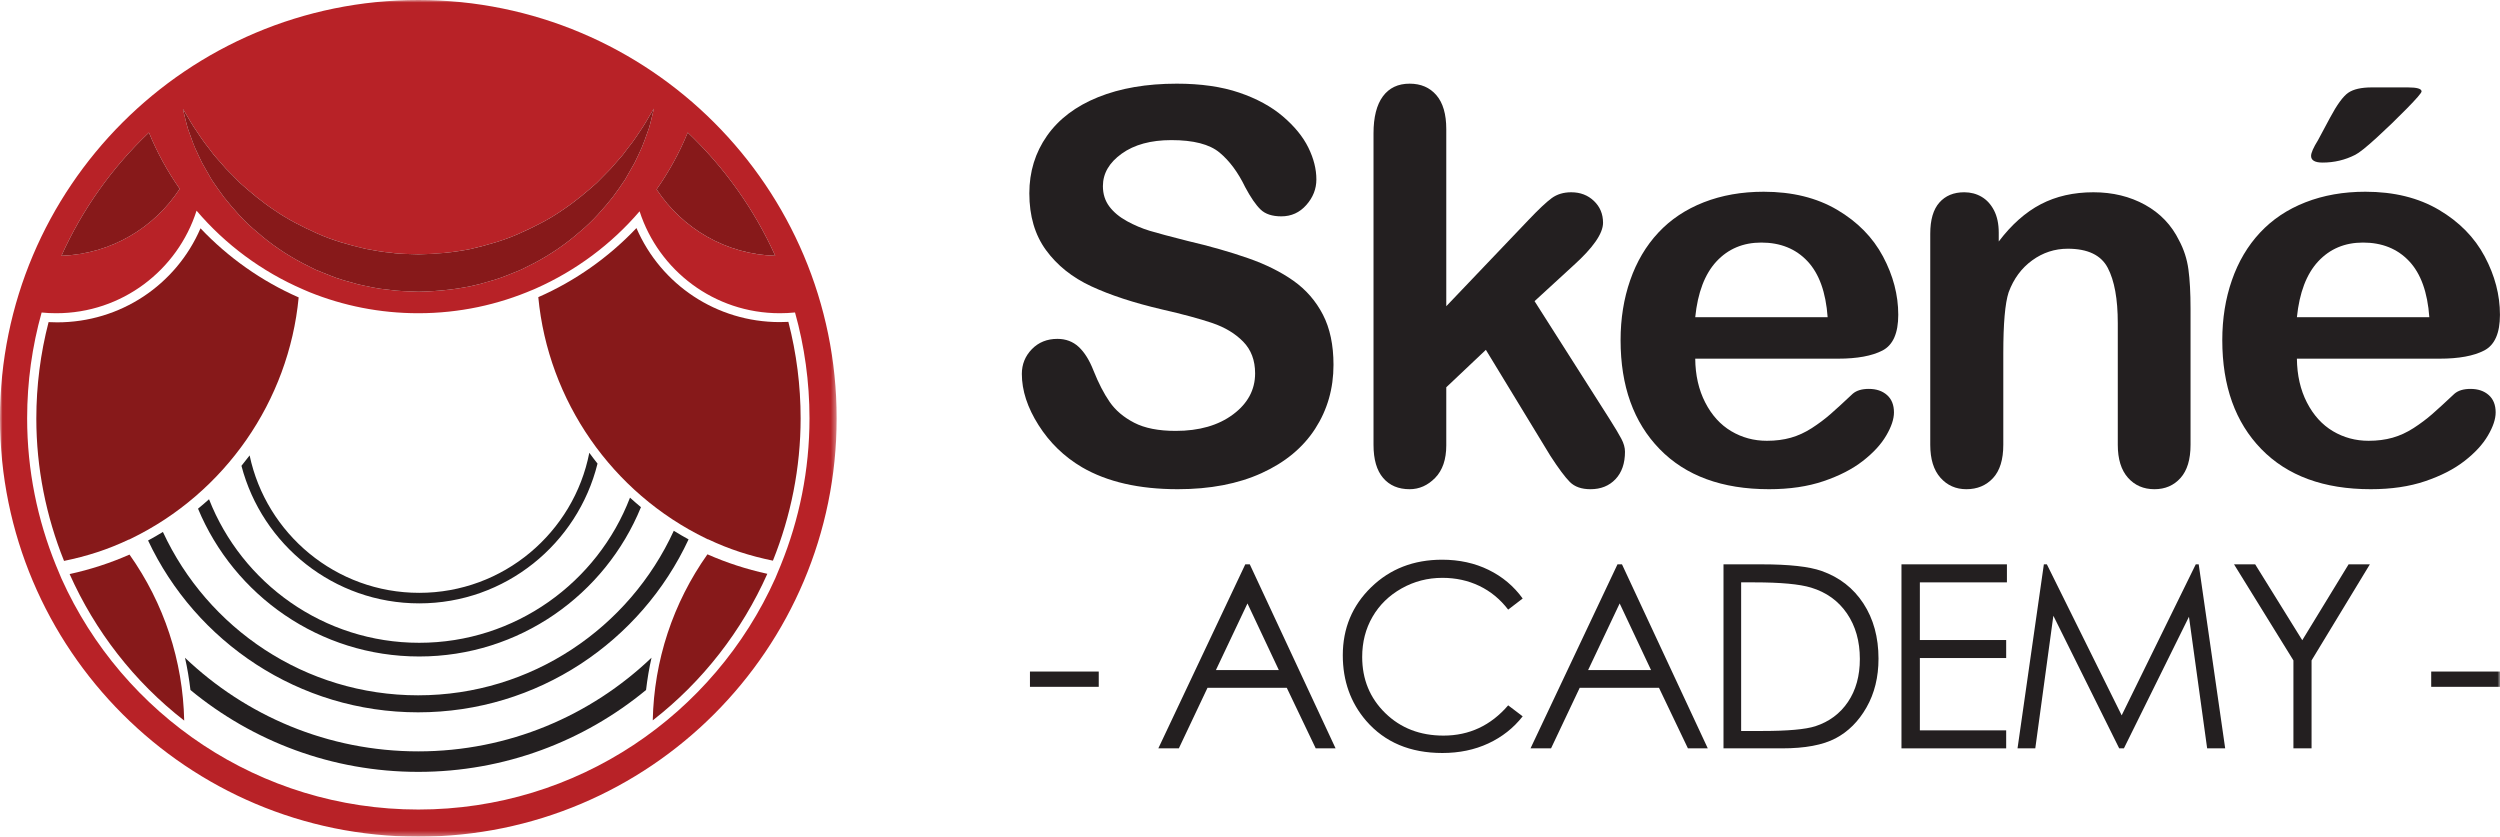
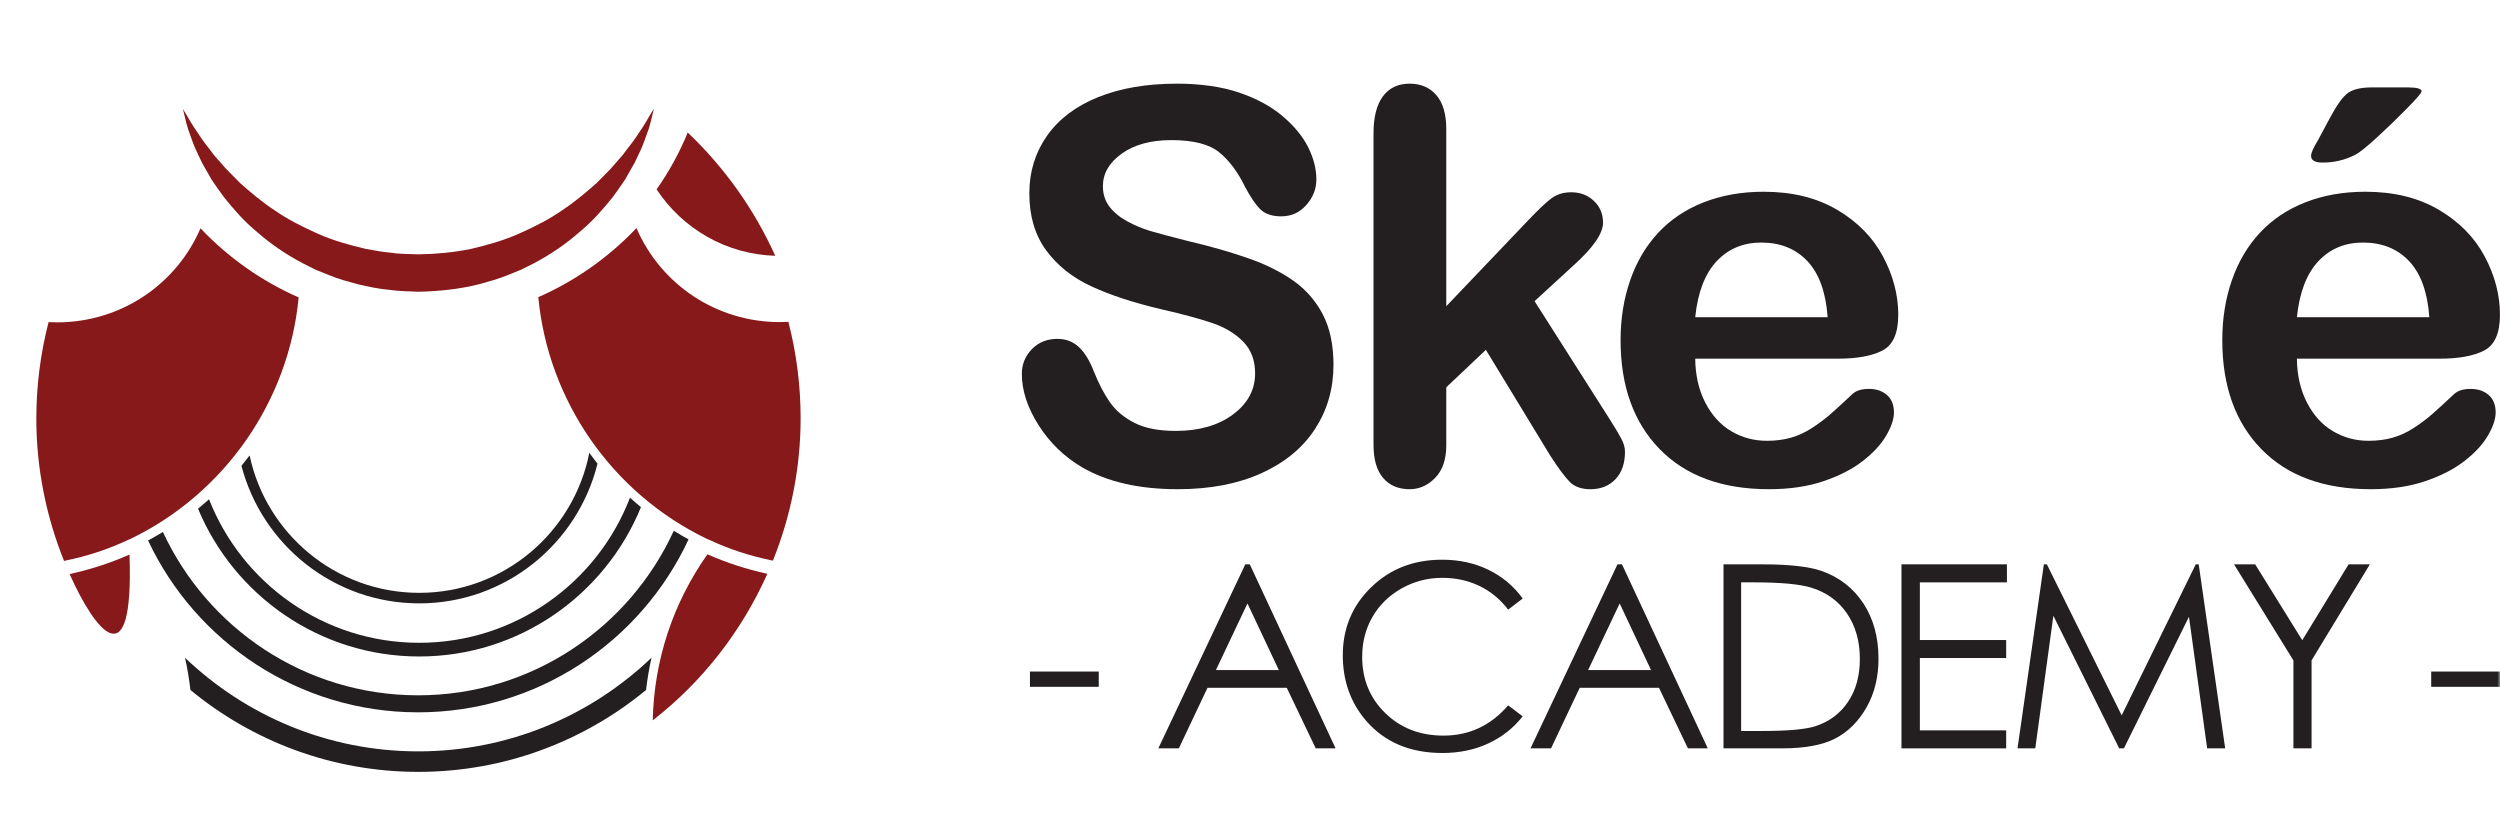
<svg xmlns="http://www.w3.org/2000/svg" xmlns:xlink="http://www.w3.org/1999/xlink" width="480px" height="160.638px" viewBox="0 0 480 160.638" version="1.1">
  <defs>
    <polygon id="path-t7xhi_43cx-1" points="0 0 160.638 0 160.638 160.638 0 160.638" />
    <polygon id="path-t7xhi_43cx-3" points="0 160.638 480 160.638 480 0 0 0" />
  </defs>
  <g id="Page-1" stroke="none" stroke-width="1" fill="none" fill-rule="evenodd">
    <g id="Group-43">
      <g id="Group-3" transform="translate(0.001, 0)">
        <mask id="mask-t7xhi_43cx-2" fill="white">
          <use xlink:href="#path-t7xhi_43cx-1" />
        </mask>
        <g id="Clip-2" />
-         <path d="M148.865,111.011 C137.13,137.18 110.867,155.431 80.32,155.431 C49.807,155.431 23.559,137.22 11.805,111.092 L10.738,108.537 C7.197,99.819 5.21,90.302 5.21,80.315 C5.21,73.279 6.181,66.462 7.992,60.002 C8.91,60.098 9.845,60.14 10.787,60.14 C23.409,60.147 34.103,51.875 37.738,40.449 C43.268,46.95 50.272,52.15 58.217,55.578 L59.405,56.087 C65.863,58.7 72.922,60.14 80.32,60.14 C88.178,60.14 95.648,58.506 102.442,55.569 C102.143,55.708 101.85,55.846 101.55,55.968 L102.878,55.386 C110.583,51.971 117.392,46.885 122.802,40.57 C126.472,51.923 137.13,60.14 149.714,60.14 C150.699,60.14 151.671,60.09 152.642,59.994 L152.649,60.011 C154.452,66.462 155.423,73.279 155.423,80.315 C155.423,90.277 153.451,99.763 149.923,108.464 L148.865,111.011 Z M28.594,25.448 C30.161,29.273 32.142,32.879 34.476,36.219 L34.499,36.261 C29.628,43.739 21.311,48.77 11.793,49.109 C15.827,40.148 21.565,32.128 28.594,25.448 L28.594,25.448 Z M35.806,22.059 C36.258,22.804 36.853,23.918 37.774,25.221 C38.227,25.877 38.683,26.629 39.263,27.389 C39.864,28.134 40.464,28.965 41.126,29.823 C41.842,30.647 42.606,31.512 43.415,32.427 C44.26,33.292 45.153,34.189 46.086,35.136 C48.073,36.892 50.227,38.734 52.727,40.383 C55.177,42.082 57.974,43.521 60.896,44.816 C63.833,46.149 67.031,47.04 70.285,47.798 C71.939,48.107 73.601,48.406 75.198,48.536 C76.645,48.793 78.861,48.753 80.356,48.835 C83.756,48.785 87.146,48.463 90.424,47.792 C93.684,47.023 96.879,46.116 99.804,44.79 C102.731,43.482 105.547,42.058 107.978,40.343 C110.47,38.693 112.631,36.849 114.611,35.087 C115.541,34.132 116.431,33.235 117.279,32.371 C118.081,31.456 118.839,30.583 119.551,29.766 C120.214,28.893 120.813,28.068 121.418,27.325 C121.994,26.564 122.446,25.82 122.899,25.165 C123.803,23.871 124.412,22.723 124.854,21.987 C125.308,21.244 125.551,20.846 125.551,20.846 C125.551,20.846 125.438,21.301 125.245,22.141 C125.001,22.983 124.808,24.236 124.186,25.764 C123.9,26.531 123.611,27.422 123.221,28.334 C122.819,29.241 122.35,30.203 121.847,31.255 C121.282,32.264 120.666,33.332 120.021,34.464 C119.318,35.556 118.5,36.665 117.658,37.828 C115.864,40.061 113.808,42.47 111.23,44.58 C108.73,46.78 105.807,48.802 102.568,50.518 C101.747,50.927 100.922,51.34 100.079,51.762 C99.222,52.134 98.349,52.466 97.474,52.822 C95.721,53.557 93.854,54.05 91.994,54.568 C88.234,55.522 84.298,55.925 80.365,56.015 C78.197,55.902 76.735,55.951 74.564,55.626 C72.51,55.448 70.613,55.004 68.73,54.582 C66.862,54.073 64.998,53.59 63.245,52.853 C62.373,52.506 61.496,52.15 60.63,51.801 C59.793,51.382 58.968,50.97 58.148,50.557 C54.901,48.849 51.97,46.837 49.468,44.637 C46.883,42.534 44.826,40.134 43.027,37.893 C42.177,36.736 41.373,35.622 40.653,34.537 C40.01,33.414 39.4,32.337 38.827,31.327 C38.328,30.285 37.846,29.321 37.451,28.407 C37.055,27.503 36.78,26.621 36.488,25.86 C35.878,24.34 35.664,23.046 35.425,22.213 C35.223,21.373 35.114,20.919 35.114,20.919 C35.114,20.919 35.353,21.324 35.806,22.059 L35.806,22.059 Z M132.046,25.448 C139.073,32.128 144.812,40.157 148.849,49.118 L148.838,49.109 C139.33,48.826 131.001,43.838 126.1,36.406 L126.053,36.374 C128.439,32.993 130.452,29.321 132.046,25.448 L132.046,25.448 Z M80.32,0 C35.964,0 0,35.953 0,80.315 C0,124.677 35.964,160.638 80.32,160.638 C124.678,160.638 160.638,124.677 160.638,80.315 C160.638,35.953 124.678,0 80.32,0 L80.32,0 Z" id="Fill-1" fill="#B82227" mask="url(#mask-t7xhi_43cx-2)" />
      </g>
      <path d="M113.147,86.938 C110.149,102.246 96.654,113.825 80.491,113.825 C64.495,113.825 51.113,102.496 47.928,87.44 C47.414,88.119 46.896,88.78 46.359,89.436 C50.322,104.606 64.099,115.847 80.491,115.847 C97.039,115.847 110.915,104.397 114.724,89.009 C114.181,88.337 113.666,87.642 113.147,86.938" id="Fill-4" fill="#231F20" />
      <path d="M120.96,95.551 C114.718,111.82 98.933,123.416 80.486,123.416 C62.152,123.416 46.456,111.973 40.133,95.856 C39.441,96.481 38.737,97.077 38.021,97.668 C44.944,114.311 61.372,126.045 80.486,126.045 C99.718,126.045 116.211,114.165 123.062,97.377 C122.35,96.787 121.655,96.173 120.96,95.551" id="Fill-6" fill="#231F20" />
      <path d="M129.368,101.906 C120.846,120.521 102.054,133.5 80.275,133.5 C58.576,133.5 39.848,120.635 31.277,102.132 C30.344,102.706 29.397,103.256 28.43,103.774 C37.581,123.246 57.377,136.767 80.275,136.767 C103.252,136.767 123.092,123.15 132.206,103.562 C131.244,103.046 130.306,102.48 129.368,101.906" id="Fill-8" fill="#231F20" />
      <path d="M125.092,126.279 C113.43,137.415 97.655,144.263 80.306,144.263 C62.947,144.263 47.178,137.415 35.52,126.288 C35.98,128.308 36.315,130.386 36.566,132.481 C48.465,142.298 63.713,148.2 80.306,148.2 C96.893,148.2 112.135,142.298 124.041,132.481 C124.29,130.386 124.629,128.308 125.092,126.279" id="Fill-10" fill="#231F20" />
      <path d="M135.946,103.568 L135.969,103.549 C140.008,105.465 143.988,106.742 148.4,107.647 C151.85,99.061 153.72,89.802 153.72,80.316 C153.72,74.046 152.929,67.825 151.368,61.798 C150.82,61.829 150.27,61.843 149.714,61.843 C137.629,61.843 126.905,54.697 122.197,43.787 C116.863,49.419 110.415,53.963 103.352,57.053 C105.241,76.942 117.489,94.612 135.544,103.374 L135.946,103.568 Z" id="Fill-12" fill="#87191A" />
      <path d="M135.829,106.43 C129.201,115.805 125.574,126.781 125.329,138.307 C134.971,130.809 142.458,121.091 147.328,110.171 C143.336,109.301 139.493,108.046 135.829,106.43" id="Fill-14" fill="#87191A" />
      <path d="M24.749,103.616 L24.726,103.596 C20.686,105.513 16.707,106.791 12.295,107.695 C8.844,99.109 6.974,89.85 6.974,80.365 C6.974,74.095 7.766,67.872 9.326,61.847 C9.875,61.877 10.425,61.891 10.98,61.891 C23.065,61.891 33.789,54.745 38.498,43.836 C43.831,49.467 50.28,54.011 57.344,57.102 C55.454,76.99 43.205,94.66 25.151,103.421 L24.749,103.616 Z" id="Fill-16" fill="#87191A" />
-       <path d="M24.865,106.478 C31.494,115.853 35.12,126.829 35.367,138.355 C25.724,130.857 18.237,121.14 13.366,110.22 C17.359,109.35 21.201,108.094 24.865,106.478" id="Fill-18" fill="#87191A" />
+       <path d="M24.865,106.478 C25.724,130.857 18.237,121.14 13.366,110.22 C17.359,109.35 21.201,108.094 24.865,106.478" id="Fill-18" fill="#87191A" />
      <path d="M256.031,70.045 C256.031,74.599 254.858,78.691 252.513,82.319 C250.167,85.949 246.735,88.792 242.215,90.846 C237.694,92.901 232.335,93.927 226.138,93.927 C218.707,93.927 212.579,92.524 207.751,89.716 C204.326,87.696 201.544,85.001 199.404,81.626 C197.263,78.254 196.194,74.976 196.194,71.791 C196.194,69.942 196.837,68.359 198.119,67.039 C199.404,65.722 201.039,65.063 203.024,65.063 C204.633,65.063 205.996,65.575 207.108,66.602 C208.221,67.63 209.171,69.154 209.96,71.175 C210.918,73.573 211.953,75.576 213.066,77.184 C214.179,78.794 215.746,80.121 217.767,81.165 C219.786,82.21 222.44,82.732 225.727,82.732 C230.247,82.732 233.92,81.678 236.744,79.571 C239.569,77.466 240.981,74.838 240.981,71.69 C240.981,69.189 240.219,67.161 238.696,65.602 C237.172,64.044 235.203,62.855 232.789,62.032 C230.375,61.211 227.147,60.337 223.107,59.413 C217.698,58.146 213.169,56.666 209.523,54.969 C205.876,53.274 202.982,50.964 200.842,48.036 C198.701,45.109 197.632,41.471 197.632,37.121 C197.632,32.979 198.763,29.297 201.022,26.079 C203.281,22.861 206.551,20.387 210.831,18.657 C215.112,16.928 220.146,16.064 225.933,16.064 C230.555,16.064 234.553,16.637 237.927,17.784 C241.297,18.93 244.098,20.455 246.323,22.356 C248.548,24.257 250.176,26.25 251.203,28.338 C252.23,30.429 252.744,32.466 252.744,34.451 C252.744,36.267 252.103,37.902 250.818,39.355 C249.534,40.813 247.932,41.539 246.015,41.539 C244.27,41.539 242.942,41.103 242.035,40.229 C241.127,39.355 240.142,37.926 239.081,35.94 C237.712,33.098 236.068,30.88 234.151,29.289 C232.234,27.697 229.151,26.901 224.906,26.901 C220.967,26.901 217.793,27.765 215.378,29.495 C212.965,31.224 211.757,33.302 211.757,35.735 C211.757,37.243 212.168,38.543 212.989,39.639 C213.81,40.734 214.941,41.676 216.379,42.464 C217.817,43.252 219.272,43.867 220.746,44.313 C222.216,44.758 224.649,45.408 228.039,46.265 C232.284,47.257 236.127,48.354 239.569,49.551 C243.01,50.749 245.938,52.205 248.353,53.916 C250.766,55.629 252.649,57.795 254.002,60.416 C255.354,63.033 256.031,66.244 256.031,70.045" id="Fill-20" fill="#231F20" />
      <path d="M297.665,87.509 L285.287,67.169 L277.685,74.358 L277.685,85.505 C277.685,88.211 276.974,90.29 275.553,91.747 C274.132,93.2 272.498,93.928 270.648,93.928 C268.492,93.928 266.797,93.211 265.564,91.771 C264.331,90.333 263.715,88.211 263.715,85.404 L263.715,25.615 C263.715,22.503 264.314,20.128 265.512,18.503 C266.711,16.877 268.422,16.064 270.648,16.064 C272.806,16.064 274.518,16.801 275.785,18.272 C277.052,19.745 277.685,21.919 277.685,24.795 L277.685,58.795 L293.454,42.256 C295.406,40.202 296.895,38.799 297.922,38.046 C298.95,37.294 300.199,36.916 301.672,36.916 C303.42,36.916 304.873,37.473 306.037,38.585 C307.201,39.697 307.784,41.096 307.784,42.771 C307.784,44.825 305.883,47.565 302.082,50.988 L294.635,57.82 L309.016,80.421 C310.077,82.097 310.841,83.373 311.301,84.247 C311.763,85.12 311.997,85.95 311.997,86.737 C311.997,88.962 311.387,90.719 310.172,92.003 C308.957,93.286 307.357,93.928 305.371,93.928 C303.659,93.928 302.34,93.466 301.414,92.542 C300.491,91.617 299.239,89.939 297.665,87.509" id="Fill-22" fill="#231F20" />
      <path d="M325.484,60.903 L350.906,60.903 C350.564,56.11 349.271,52.523 347.026,50.142 C344.787,47.763 341.83,46.572 338.165,46.572 C334.676,46.572 331.808,47.78 329.563,50.193 C327.323,52.608 325.962,56.178 325.484,60.903 M352.907,68.865 L325.484,68.865 C325.513,72.048 326.157,74.856 327.406,77.286 C328.655,79.719 330.32,81.551 332.389,82.782 C334.462,84.015 336.745,84.632 339.243,84.632 C340.922,84.632 342.455,84.435 343.845,84.042 C345.231,83.648 346.572,83.032 347.876,82.192 C349.173,81.353 350.374,80.455 351.471,79.496 C352.565,78.538 353.99,77.234 355.731,75.593 C356.454,74.975 357.478,74.668 358.816,74.668 C360.255,74.668 361.415,75.061 362.309,75.849 C363.197,76.637 363.641,77.75 363.641,79.187 C363.641,80.455 363.148,81.937 362.153,83.629 C361.162,85.326 359.664,86.952 357.659,88.509 C355.658,90.068 353.141,91.36 350.11,92.388 C347.08,93.415 343.596,93.927 339.659,93.927 C330.651,93.927 323.649,91.36 318.652,86.223 C313.651,81.087 311.152,74.119 311.152,65.319 C311.152,61.177 311.768,57.332 313.002,53.789 C314.234,50.245 316.032,47.207 318.394,44.672 C320.756,42.137 323.669,40.195 327.124,38.841 C330.583,37.49 334.418,36.814 338.629,36.814 C344.109,36.814 348.807,37.971 352.731,40.28 C356.649,42.591 359.587,45.58 361.538,49.244 C363.49,52.909 364.466,56.638 364.466,60.439 C364.466,63.967 363.456,66.253 361.436,67.298 C359.416,68.342 356.571,68.865 352.907,68.865" id="Fill-24" fill="#231F20" />
-       <path d="M383.759,44.672 L383.759,46.367 C386.223,43.113 388.921,40.727 391.849,39.203 C394.776,37.68 398.138,36.916 401.939,36.916 C405.638,36.916 408.942,37.721 411.855,39.328 C414.764,40.939 416.939,43.219 418.379,46.16 C419.301,47.873 419.901,49.722 420.174,51.708 C420.448,53.693 420.584,56.229 420.584,59.311 L420.584,85.403 C420.584,88.211 419.945,90.334 418.661,91.771 C417.374,93.21 415.704,93.928 413.651,93.928 C411.562,93.928 409.869,93.191 408.565,91.72 C407.264,90.248 406.615,88.143 406.615,85.403 L406.615,62.032 C406.615,57.41 405.975,53.875 404.687,51.425 C403.403,48.978 400.847,47.754 397.011,47.754 C394.509,47.754 392.234,48.498 390.181,49.988 C388.126,51.477 386.618,53.524 385.657,56.126 C384.973,58.214 384.633,62.119 384.633,67.837 L384.633,85.403 C384.633,88.245 383.974,90.375 382.656,91.798 C381.334,93.217 379.631,93.928 377.543,93.928 C375.523,93.928 373.864,93.191 372.561,91.72 C371.258,90.248 370.609,88.143 370.609,85.403 L370.609,44.876 C370.609,42.206 371.189,40.213 372.356,38.894 C373.522,37.574 375.113,36.916 377.133,36.916 C378.367,36.916 379.48,37.207 380.47,37.789 C381.465,38.372 382.261,39.246 382.861,40.409 C383.457,41.574 383.759,42.994 383.759,44.672" id="Fill-26" fill="#231F20" />
      <path d="M455.389,16.781 L462.322,16.781 C464.07,16.781 464.943,17.039 464.943,17.552 C464.943,17.827 463.981,18.94 462.064,20.892 C460.147,22.844 458.214,24.71 456.263,26.489 C454.311,28.27 452.954,29.348 452.203,29.726 C450.251,30.719 448.163,31.214 445.937,31.214 C444.464,31.214 443.727,30.787 443.727,29.932 C443.727,29.348 444.171,28.338 445.065,26.901 L447.376,22.585 C448.709,20.086 449.876,18.494 450.865,17.808 C451.861,17.125 453.369,16.781 455.389,16.781 M441.005,60.904 L466.431,60.904 C466.09,56.109 464.796,52.522 462.552,50.141 C460.312,47.764 457.355,46.572 453.691,46.572 C450.202,46.572 447.333,47.78 445.089,50.193 C442.849,52.609 441.488,56.177 441.005,60.904 M468.432,68.864 L441.005,68.864 C441.038,72.048 441.682,74.856 442.931,77.286 C444.182,79.718 445.845,81.55 447.914,82.783 C449.988,84.015 452.271,84.632 454.77,84.632 C456.448,84.632 457.98,84.434 459.37,84.042 C460.757,83.649 462.099,83.032 463.402,82.193 C464.7,81.352 465.9,80.455 466.997,79.497 C468.09,78.538 469.515,77.235 471.258,75.593 C471.98,74.976 473.004,74.669 474.341,74.669 C475.78,74.669 476.942,75.061 477.835,75.85 C478.723,76.637 479.166,77.749 479.166,79.187 C479.166,80.455 478.674,81.936 477.678,83.63 C476.688,85.325 475.19,86.952 473.184,88.509 C471.184,90.068 468.665,91.361 465.636,92.388 C462.606,93.414 459.122,93.927 455.185,93.927 C446.176,93.927 439.175,91.361 434.173,86.223 C429.177,81.088 426.679,74.12 426.679,65.32 C426.679,61.176 427.293,57.331 428.528,53.79 C429.758,50.244 431.558,47.207 433.92,44.672 C436.281,42.137 439.189,40.194 442.649,38.841 C446.108,37.489 449.944,36.813 454.154,36.813 C459.634,36.813 464.333,37.97 468.256,40.28 C472.174,42.591 475.112,45.579 477.064,49.244 C479.016,52.908 479.991,56.639 479.991,60.44 C479.991,63.968 478.981,66.254 476.961,67.297 C474.941,68.342 472.097,68.864 468.432,68.864" id="Fill-28" fill="#231F20" />
      <mask id="mask-t7xhi_43cx-4" fill="white">
        <use xlink:href="#path-t7xhi_43cx-3" />
      </mask>
      <g id="Clip-31" />
      <polygon id="Fill-30" fill="#231F20" mask="url(#mask-t7xhi_43cx-4)" points="197.751 131.87 210.959 131.87 210.959 128.937 197.751 128.937" />
      <path d="M239.513,115.86 L233.456,128.649 L245.535,128.649 L239.513,115.86 Z M239.957,108.352 L256.432,143.686 L252.619,143.686 L247.063,132.06 L231.839,132.06 L226.338,143.686 L222.398,143.686 L239.094,108.352 L239.957,108.352 Z" id="Fill-32" fill="#231F20" mask="url(#mask-t7xhi_43cx-4)" />
      <path d="M292.354,114.912 L289.57,117.049 C288.034,115.047 286.188,113.528 284.035,112.496 C281.879,111.463 279.515,110.946 276.937,110.946 C274.119,110.946 271.507,111.623 269.103,112.978 C266.704,114.332 264.841,116.148 263.522,118.429 C262.201,120.71 261.54,123.279 261.54,126.127 C261.54,130.435 263.018,134.028 265.971,136.914 C268.926,139.797 272.654,141.236 277.153,141.236 C282.1,141.236 286.239,139.297 289.57,135.425 L292.354,137.536 C290.594,139.78 288.397,141.511 285.76,142.738 C283.129,143.96 280.187,144.575 276.937,144.575 C270.754,144.575 265.879,142.517 262.306,138.4 C259.314,134.925 257.816,130.732 257.816,125.813 C257.816,120.642 259.628,116.292 263.254,112.762 C266.881,109.228 271.426,107.463 276.886,107.463 C280.187,107.463 283.167,108.119 285.825,109.423 C288.482,110.726 290.657,112.559 292.354,114.912" id="Fill-33" fill="#231F20" mask="url(#mask-t7xhi_43cx-4)" />
      <path d="M310.976,115.86 L304.919,128.649 L316.998,128.649 L310.976,115.86 Z M311.42,108.352 L327.895,143.686 L324.082,143.686 L318.526,132.06 L303.302,132.06 L297.801,143.686 L293.86,143.686 L310.557,108.352 L311.42,108.352 Z" id="Fill-34" fill="#231F20" mask="url(#mask-t7xhi_43cx-4)" />
      <path d="M334.299,140.347 L338.383,140.347 C343.266,140.347 346.652,140.042 348.544,139.437 C351.202,138.569 353.292,137.016 354.811,134.769 C356.33,132.518 357.092,129.77 357.092,126.525 C357.092,123.118 356.267,120.203 354.621,117.789 C352.97,115.373 350.672,113.718 347.727,112.821 C345.517,112.149 341.874,111.813 336.795,111.813 L334.299,111.813 L334.299,140.347 Z M330.912,143.685 L330.912,108.353 L338.239,108.353 C343.524,108.353 347.359,108.779 349.745,109.626 C353.169,110.828 355.848,112.91 357.779,115.873 C359.708,118.835 360.673,122.364 360.673,126.465 C360.673,130.003 359.907,133.118 358.379,135.805 C356.851,138.497 354.863,140.482 352.42,141.764 C349.978,143.047 346.558,143.685 342.153,143.685 L330.912,143.685 Z" id="Fill-35" fill="#231F20" mask="url(#mask-t7xhi_43cx-4)" />
      <polygon id="Fill-36" fill="#231F20" mask="url(#mask-t7xhi_43cx-4)" points="365.083 108.352 385.329 108.352 385.329 111.814 368.613 111.814 368.613 122.885 385.186 122.885 385.186 126.342 368.613 126.342 368.613 140.228 385.186 140.228 385.186 143.686 365.083 143.686" />
      <polygon id="Fill-37" fill="#231F20" mask="url(#mask-t7xhi_43cx-4)" points="387.365 143.686 392.421 108.352 392.997 108.352 407.361 137.346 421.586 108.352 422.152 108.352 427.235 143.686 423.773 143.686 420.281 118.415 407.789 143.686 406.887 143.686 394.246 118.225 390.775 143.686" />
      <polygon id="Fill-38" fill="#231F20" mask="url(#mask-t7xhi_43cx-4)" points="428.932 108.352 432.994 108.352 442.035 122.923 450.93 108.352 455.014 108.352 443.82 126.8 443.82 143.686 440.337 143.686 440.337 126.8" />
      <polygon id="Fill-39" fill="#231F20" mask="url(#mask-t7xhi_43cx-4)" points="466.792 131.87 480 131.87 480 128.937 466.792 128.937" />
      <path d="M132.046,25.448 C139.073,32.128 144.813,40.158 148.849,49.117 L148.84,49.11 C139.33,48.827 131.002,43.837 126.1,36.405 L126.054,36.374 C128.439,32.993 130.453,29.322 132.046,25.448" id="Fill-40" fill="#87191A" mask="url(#mask-t7xhi_43cx-4)" />
      <path d="M35.806,22.059 C36.258,22.804 36.854,23.919 37.776,25.222 C38.228,25.877 38.684,26.629 39.263,27.39 C39.865,28.134 40.464,28.965 41.126,29.824 C41.843,30.647 42.607,31.512 43.415,32.427 C44.26,33.292 45.154,34.189 46.087,35.136 C48.073,36.892 50.229,38.735 52.727,40.383 C55.177,42.082 57.974,43.522 60.897,44.816 C63.834,46.15 67.031,47.04 70.285,47.798 C71.939,48.107 73.601,48.406 75.198,48.535 C76.645,48.793 78.862,48.753 80.357,48.834 C83.756,48.785 87.147,48.463 90.424,47.792 C93.686,47.024 96.879,46.116 99.804,44.79 C102.732,43.481 105.547,42.057 107.98,40.344 C110.472,38.694 112.631,36.849 114.611,35.088 C115.543,34.133 116.431,33.236 117.279,32.371 C118.081,31.456 118.84,30.582 119.552,29.766 C120.214,28.893 120.813,28.068 121.418,27.324 C121.994,26.565 122.446,25.821 122.899,25.165 C123.805,23.871 124.413,22.724 124.856,21.987 C125.308,21.244 125.551,20.846 125.551,20.846 C125.551,20.846 125.438,21.301 125.245,22.141 C125.002,22.983 124.81,24.235 124.186,25.764 C123.901,26.531 123.612,27.422 123.223,28.334 C122.819,29.242 122.35,30.203 121.847,31.255 C121.282,32.264 120.666,33.332 120.021,34.464 C119.318,35.557 118.501,36.666 117.658,37.829 C115.865,40.061 113.809,42.469 111.23,44.581 C108.732,46.781 105.807,48.802 102.57,50.516 C101.747,50.928 100.922,51.34 100.08,51.762 C99.222,52.134 98.351,52.466 97.475,52.822 C95.721,53.557 93.855,54.051 91.994,54.568 C88.236,55.522 84.299,55.926 80.366,56.015 C78.198,55.902 76.735,55.951 74.565,55.626 C72.51,55.449 70.613,55.004 68.73,54.583 C66.862,54.074 64.998,53.589 63.247,52.853 C62.373,52.506 61.496,52.149 60.631,51.802 C59.795,51.383 58.969,50.97 58.149,50.558 C54.901,48.85 51.97,46.837 49.468,44.637 C46.883,42.535 44.826,40.134 43.028,37.893 C42.177,36.736 41.374,35.622 40.653,34.537 C40.012,33.414 39.4,32.337 38.827,31.327 C38.33,30.285 37.847,29.321 37.451,28.408 C37.055,27.503 36.781,26.621 36.489,25.86 C35.879,24.34 35.664,23.046 35.427,22.213 C35.224,21.372 35.116,20.919 35.116,20.919 C35.116,20.919 35.353,21.324 35.806,22.059" id="Fill-41" fill="#87191A" mask="url(#mask-t7xhi_43cx-4)" />
-       <path d="M28.594,25.448 C30.163,29.273 32.142,32.88 34.476,36.219 L34.5,36.261 C29.628,43.739 21.312,48.77 11.794,49.11 C15.829,40.149 21.567,32.128 28.594,25.448" id="Fill-42" fill="#87191A" mask="url(#mask-t7xhi_43cx-4)" />
    </g>
  </g>
</svg>